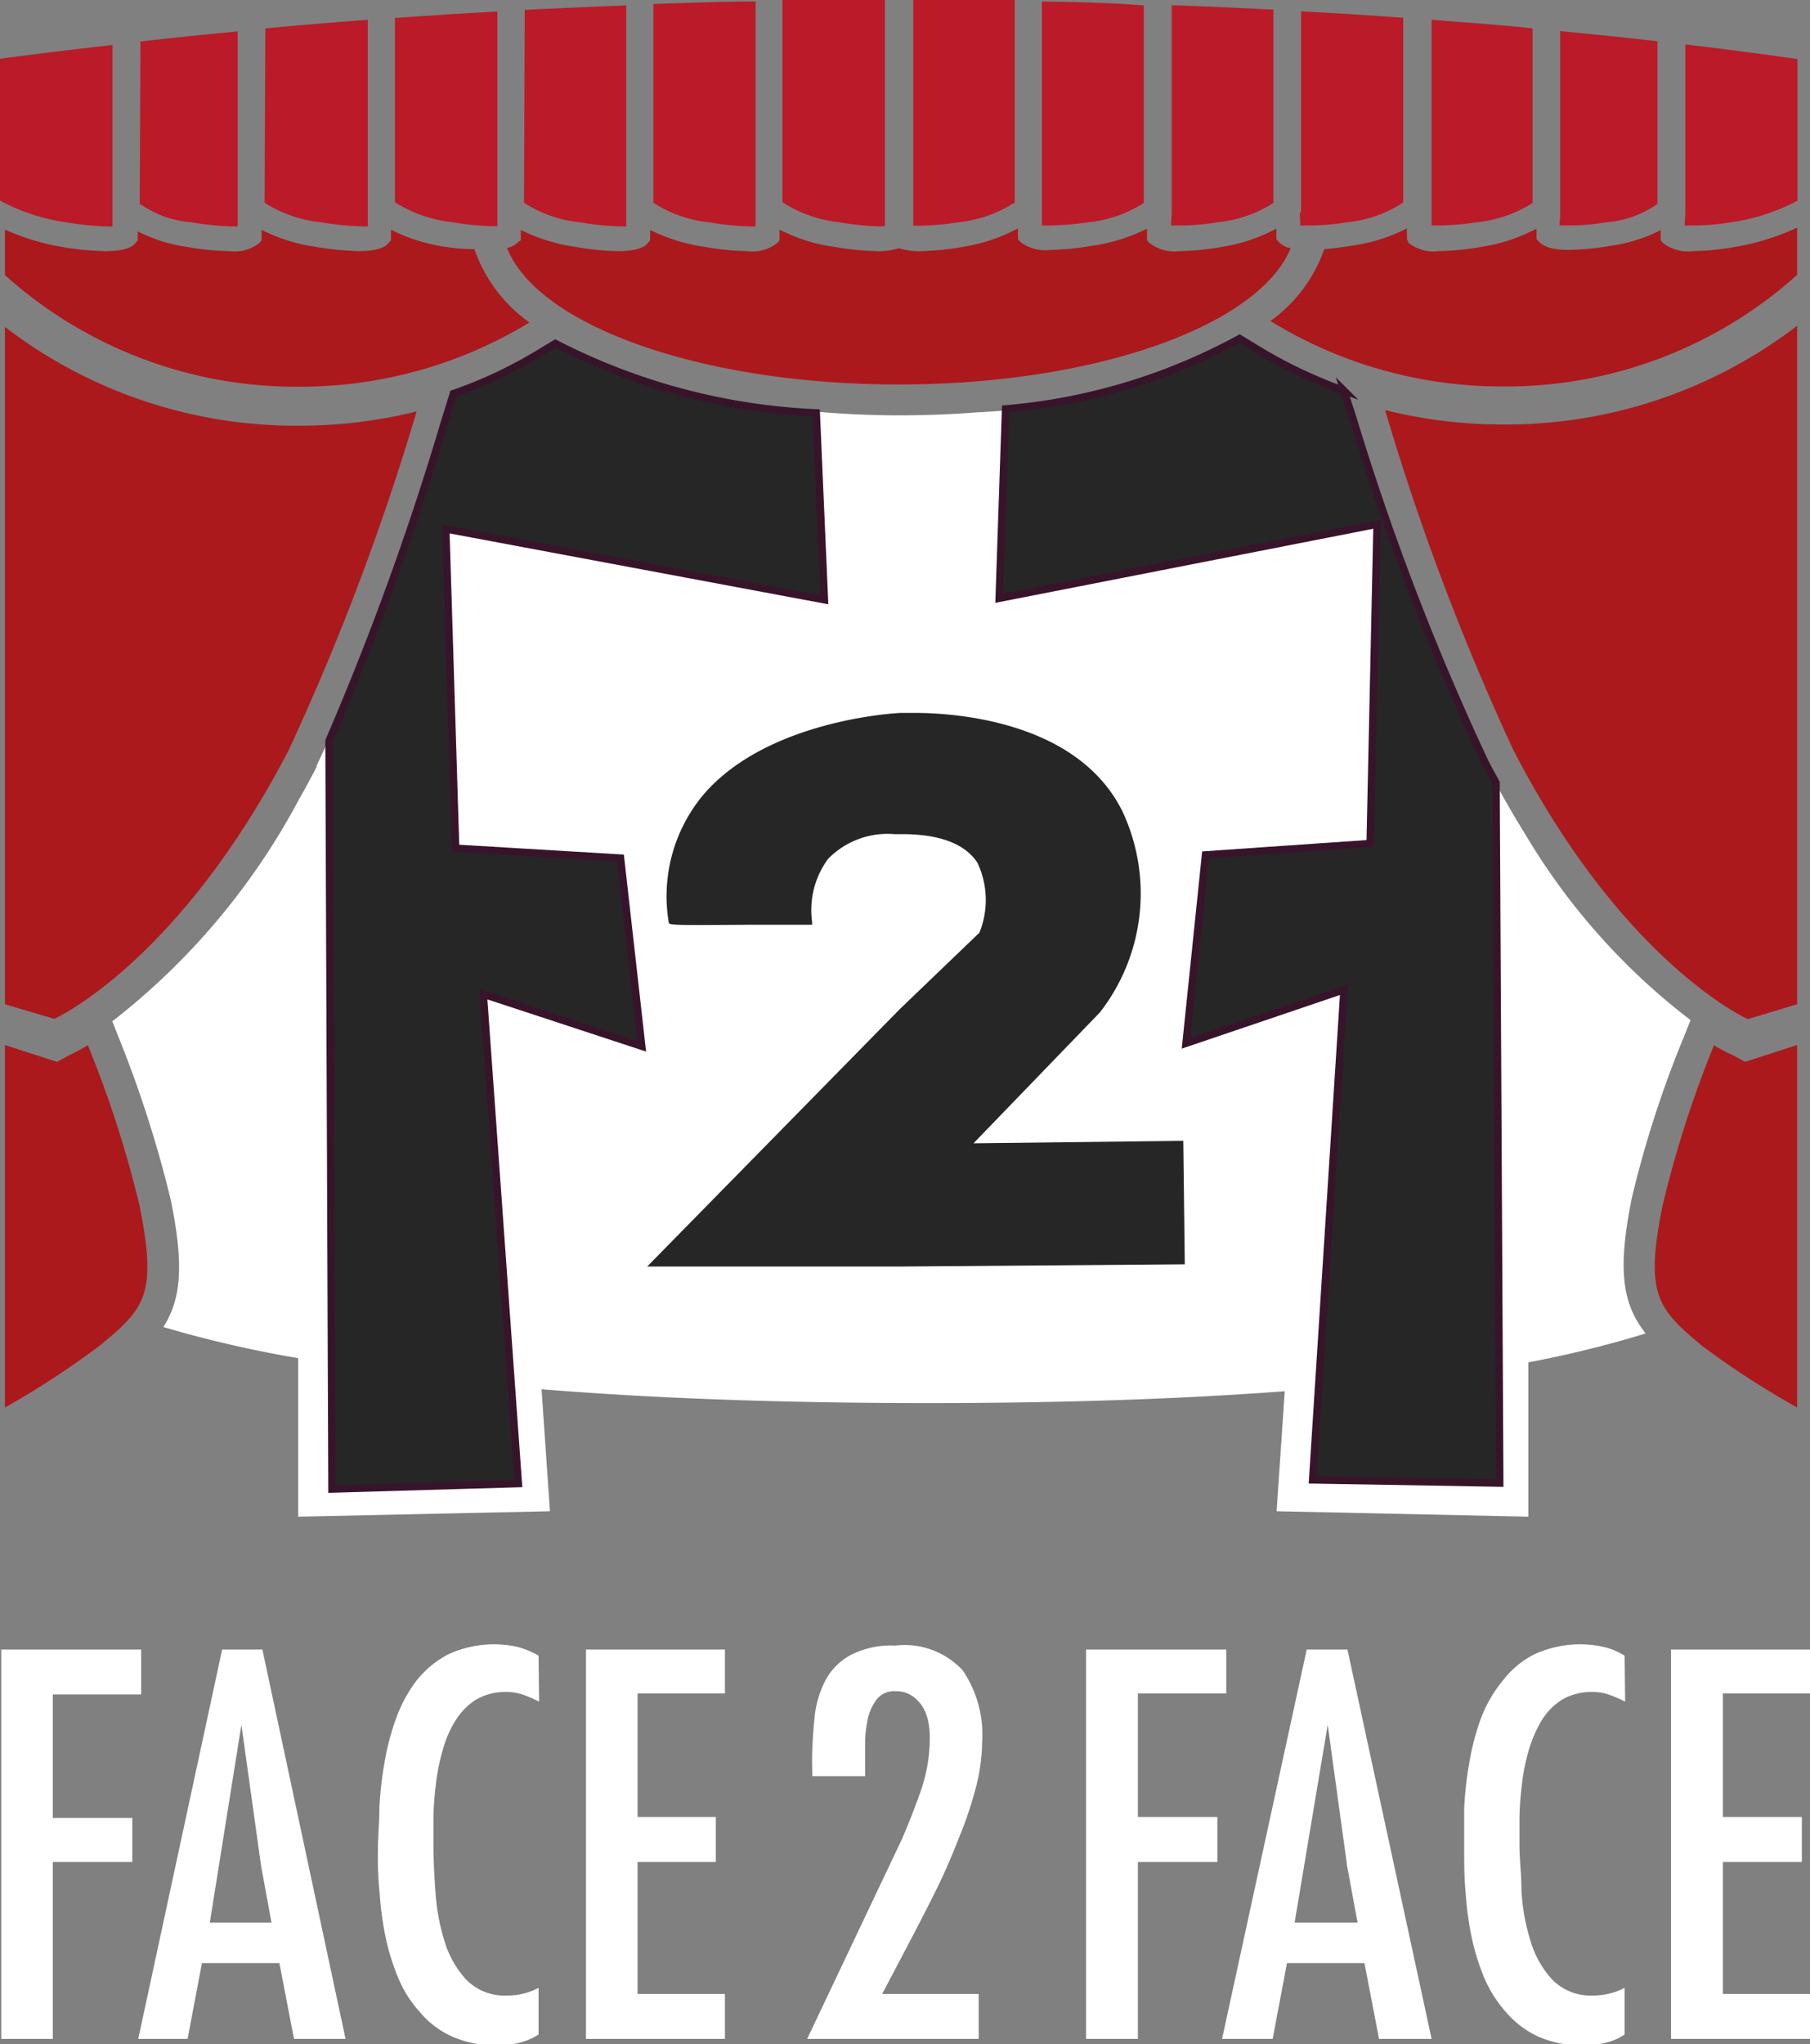
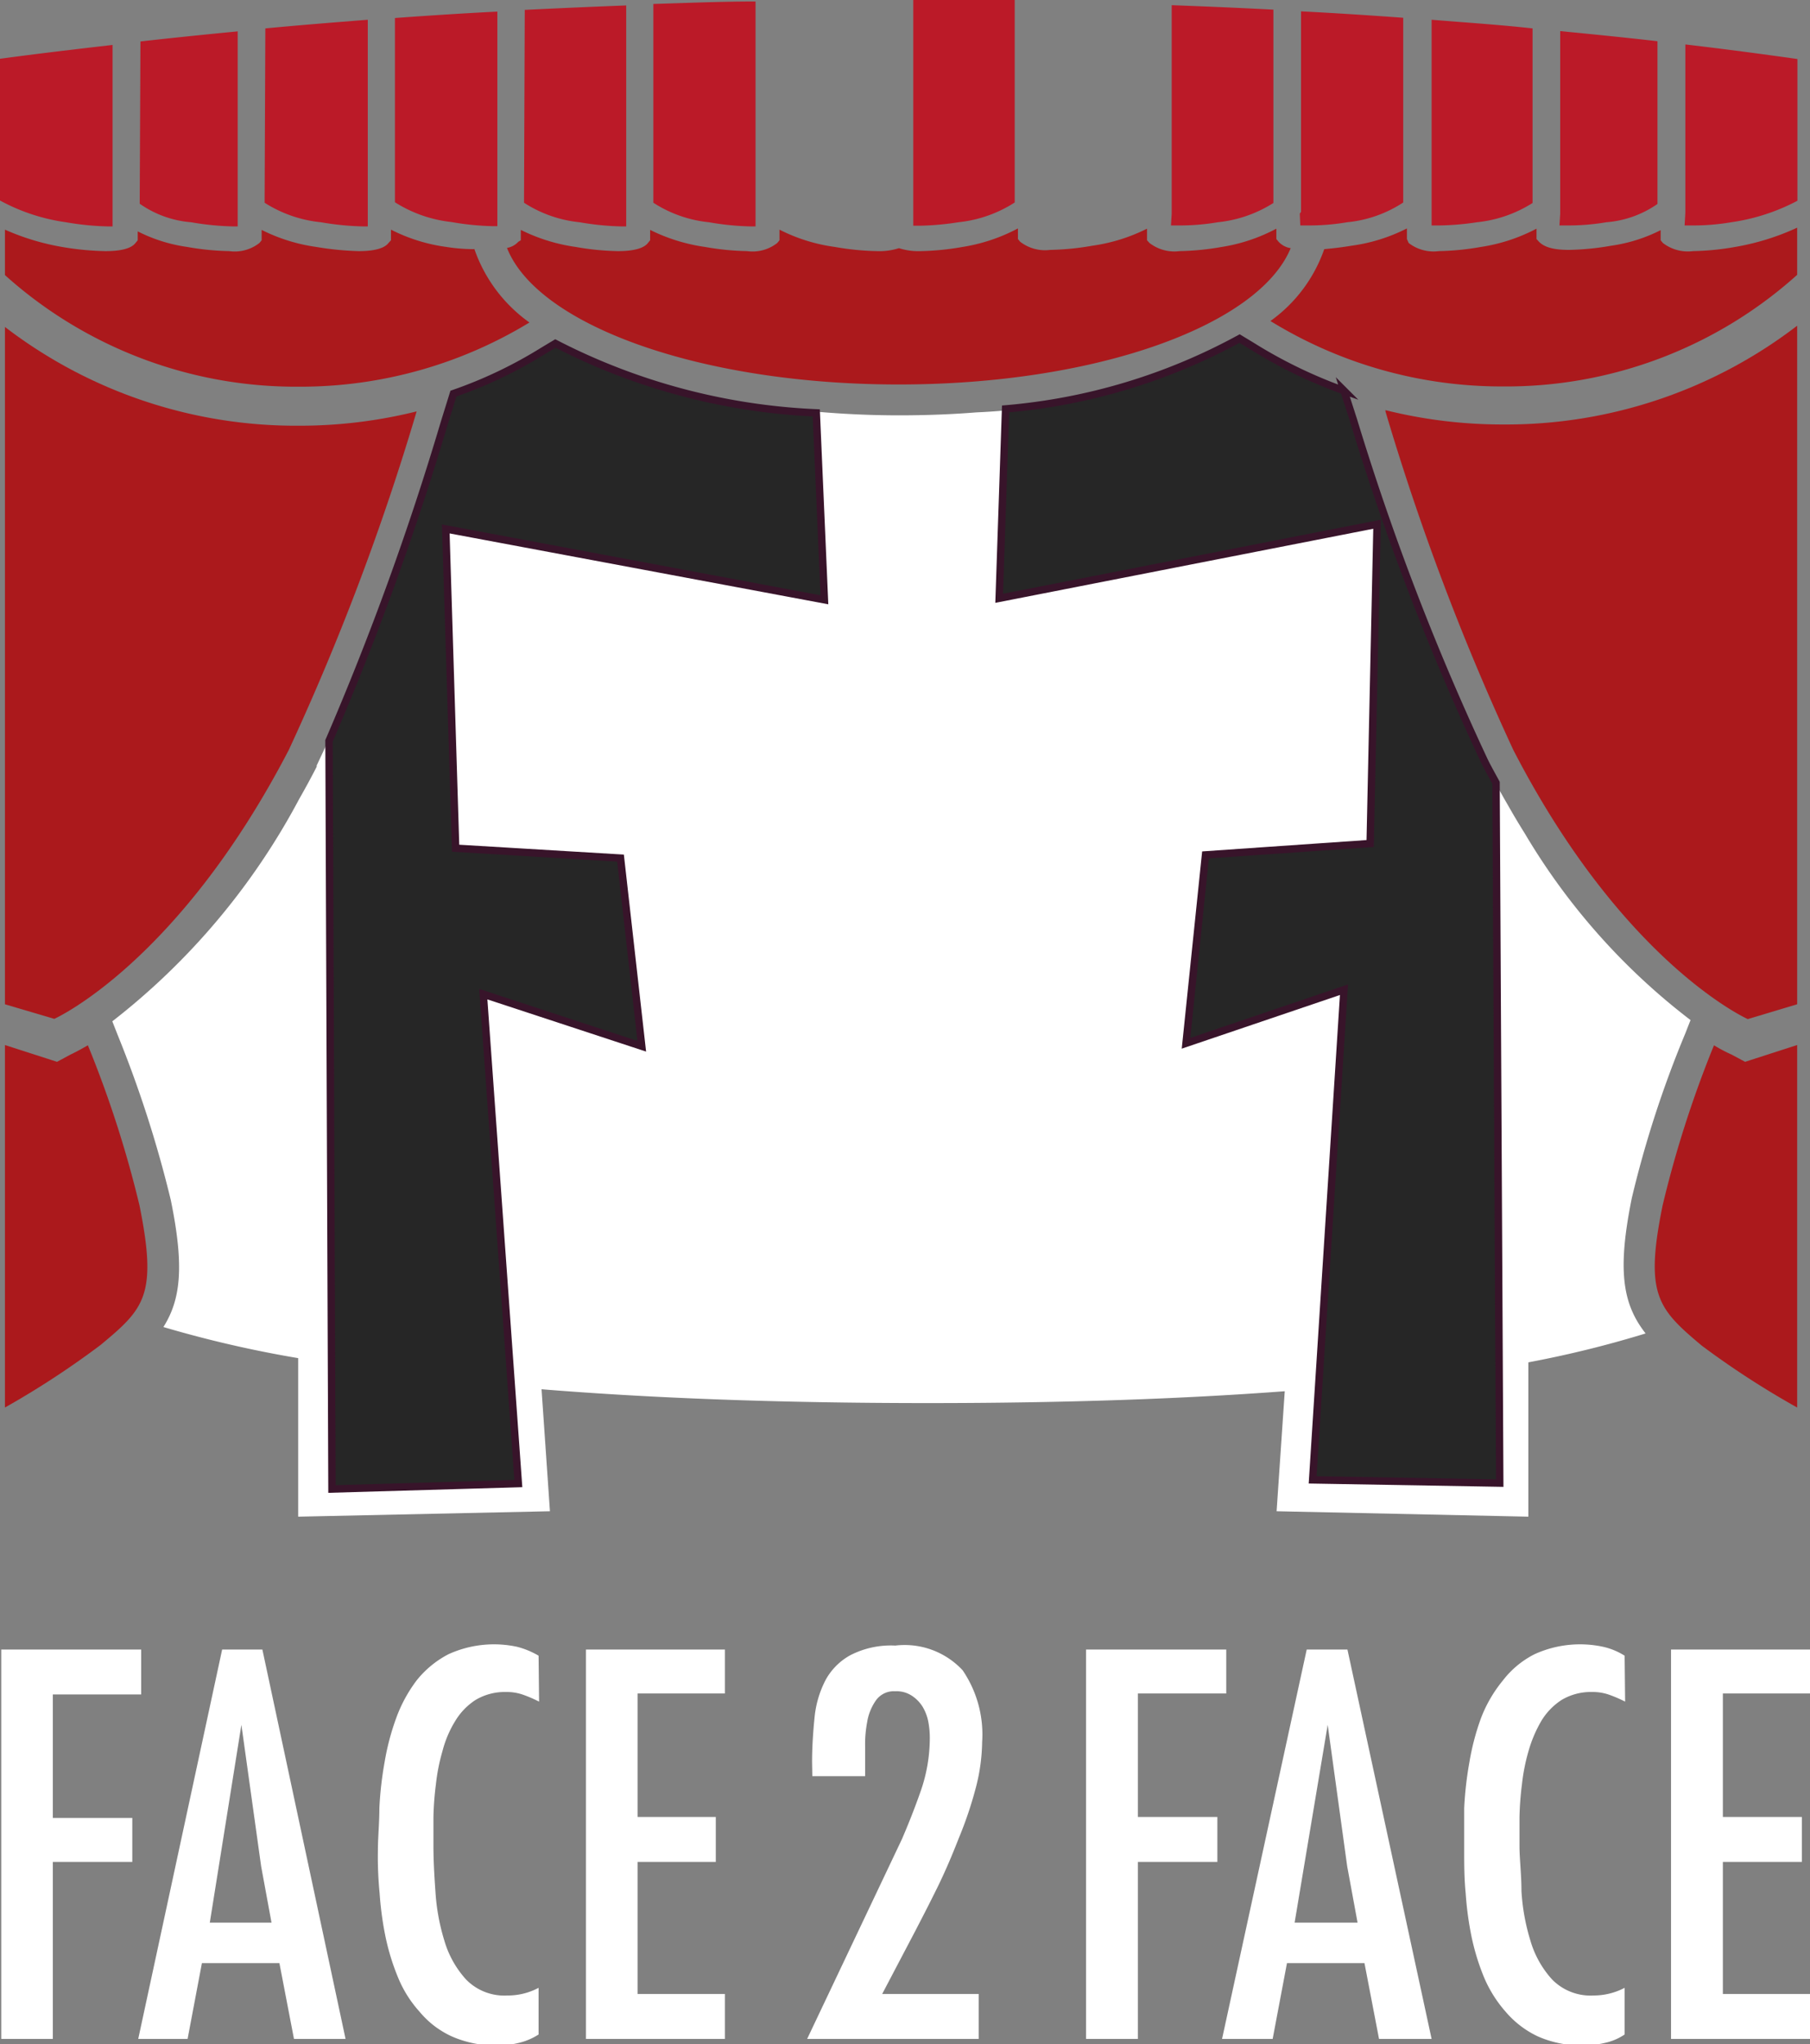
<svg xmlns="http://www.w3.org/2000/svg" id="bb4642e5-6dff-4725-91dd-f5b32ca41d1f" viewBox="0 0 73.33 82.78">
  <rect x="0" y="0" width="73.33" height="82.78" fill="#808080" stroke="none" />
  <defs>
    <style>.cls-1{fill:#262023;}.cls-2{fill:#fff;}.cls-3{fill:#ab191c;}.cls-4{fill:#bb1a28;}.cls-5,.cls-6{fill:#262626;}.cls-5{stroke:#38142a;stroke-miterlimit:10;stroke-width:0.3px;}</style>
  </defs>
  <title>F2F-logo-rojo</title>
-   <path class="cls-1" d="M17.58,18.63a.18.18,0,0,1,.05-.15c.05-.05,0,.1-.05.15" />
  <path class="cls-1" d="M17,20.28a.75.75,0,0,1,.05-.16.75.75,0,0,0-.05.16" />
  <path class="cls-1" d="M23.74,14.44q-.6-.28-1.14-.6.54.32,1.14.6" />
  <path class="cls-1" d="M25.64,15.21l.63.21-.63-.21" />
  <path class="cls-1" d="M24.21,14.65,25,15l-.76-.32" />
  <path class="cls-1" d="M48.83,14.56l-.89.38.89-.38" />
  <path class="cls-1" d="M50.33,13.79c-.35.21-.73.4-1.12.59.39-.19.77-.38,1.12-.59" />
-   <path class="cls-1" d="M47.49,15.11c-.42.16-.85.3-1.31.44.46-.14.89-.28,1.31-.44" />
  <path class="cls-1" d="M27.42,15.75l-.28-.07.28.07" />
  <path class="cls-2" d="M68.27,41.87l.22-.56a26.48,26.48,0,0,1-6.71-7.55c-.2-.32-.4-.65-.6-1l-.27-.47c-.24-.43-.49-.88-.73-1.35A104.45,104.45,0,0,1,54.92,17l-.38-1.19a19.73,19.73,0,0,1-3.74-1.78l-.48-.29A25,25,0,0,1,39.56,16.7h0c-1,.08-2.06.12-3.14.12s-2.2-.05-3.25-.14h0A25.17,25.17,0,0,1,22.6,13.84l-.49.3a18.17,18.17,0,0,1-3.65,1.72l-.37,1.19a119.33,119.33,0,0,1-4.73,12.82h0L12.83,31v.05c-.23.45-.47.89-.71,1.31h0a28.07,28.07,0,0,1-7.57,9l.22.56A47.26,47.26,0,0,1,6.92,48.6c.54,2.64.42,4-.3,5.14A46.43,46.43,0,0,0,12.08,55v6.42l10.2-.22-.34-4.94c4.31.35,9.47.56,15.67.56,5.69,0,10.44-.18,14.44-.48l-.33,4.86,10.2.22V55.17A43.31,43.31,0,0,0,66.67,54c-.94-1.2-1.15-2.56-.56-5.48A43.37,43.37,0,0,1,68.27,41.87Z" />
  <path class="cls-1" d="M44,16.1l-.81.16L44,16.1" />
  <path class="cls-1" d="M45.65,15.69c-.31.09-.62.17-.94.24.32-.07.63-.15.94-.24" />
  <path class="cls-3" d="M70.16,42.71a6.17,6.17,0,0,1-.72-.38,44.45,44.45,0,0,0-2.08,6.48c-.74,3.63-.19,4.19,1.58,5.68A35.06,35.06,0,0,0,72.81,57V42.32L70.7,43Z" />
  <path class="cls-3" d="M51.8,9.79l-.09-.11V9.26A7,7,0,0,1,49.5,10a10.89,10.89,0,0,1-1.71.17,1.65,1.65,0,0,1-1.22-.33l-.1-.11V9.26a7.11,7.11,0,0,1-2.21.69,10.89,10.89,0,0,1-1.71.17,1.65,1.65,0,0,1-1.22-.33l-.09-.11V9.25A7.14,7.14,0,0,1,39,10a10.89,10.89,0,0,1-1.71.17,2.58,2.58,0,0,1-.87-.12,2.6,2.6,0,0,1-.88.12A11,11,0,0,1,33.82,10a7,7,0,0,1-2.24-.7v.43l-.09.11a1.62,1.62,0,0,1-1.22.33A10.89,10.89,0,0,1,28.56,10a7.25,7.25,0,0,1-2.22-.69v.42l-.09.11c-.17.22-.59.33-1.22.33A10.89,10.89,0,0,1,23.32,10a7.25,7.25,0,0,1-2.22-.69v.42l-.1.06a.81.81,0,0,1-.46.25c1.24,3.14,7.86,5.53,15.87,5.53S51,13.18,52.29,10.05a.84.84,0,0,1-.49-.26" />
  <path class="cls-3" d="M56.13,16.66a100.26,100.26,0,0,0,5.18,13.71c4.47,8.66,9.5,10.9,9.5,10.9l2-.6V13.19a19.37,19.37,0,0,1-11.92,4,19.63,19.63,0,0,1-4.76-.58" />
  <path class="cls-3" d="M19.21,10.09A7.38,7.38,0,0,1,18.08,10a7,7,0,0,1-2.24-.7v.43l-.1.11c-.17.22-.58.33-1.21.33A12.32,12.32,0,0,1,12.81,10a7.11,7.11,0,0,1-2.21-.69v.42l-.09.11a1.62,1.62,0,0,1-1.22.33A10.89,10.89,0,0,1,7.58,10a6.39,6.39,0,0,1-2-.63v.36l-.09.11c-.17.22-.58.33-1.22.33A11.53,11.53,0,0,1,2.51,10,9.78,9.78,0,0,1,.2,9.3v1.84a17.64,17.64,0,0,0,11.92,4.52,17.85,17.85,0,0,0,9.33-2.6,6.09,6.09,0,0,1-2.24-3" />
  <path class="cls-3" d="M70.3,10a10.89,10.89,0,0,1-1.71.17,1.66,1.66,0,0,1-1.22-.33l-.09-.11V9.32a6.39,6.39,0,0,1-2,.63,10.89,10.89,0,0,1-1.71.17c-.64,0-1-.11-1.22-.33l-.1-.11V9.26A7.09,7.09,0,0,1,60,10a10.89,10.89,0,0,1-1.71.17,1.65,1.65,0,0,1-1.22-.33L57,9.68V9.25a7,7,0,0,1-2.24.7c-.42.07-.78.11-1.11.14A6,6,0,0,1,51.47,13a17.88,17.88,0,0,0,9.42,2.65,17.64,17.64,0,0,0,11.92-4.52V9.22A10,10,0,0,1,70.3,10" />
  <path class="cls-3" d="M.2,13.19V40.67l2,.59s5-2.23,9.5-10.89a100.26,100.26,0,0,0,5.18-13.71,19.63,19.63,0,0,1-4.76.58,19.37,19.37,0,0,1-11.92-4" />
  <path class="cls-3" d="M3.56,42.33c-.41.24-.67.36-.71.38L2.31,43,.2,42.32V57a35.23,35.23,0,0,0,3.87-2.53c1.77-1.47,2.32-2,1.58-5.66a44.49,44.49,0,0,0-2.09-6.48" />
  <path class="cls-4" d="M47.44,9.13h.33A9.16,9.16,0,0,0,49.34,9a5.18,5.18,0,0,0,2.25-.78V.39C50.23.32,48.85.26,47.47.21V8.65Z" />
-   <path class="cls-4" d="M44.1,9a5.09,5.09,0,0,0,2.24-.78v-8C45,.11,43.59.08,42.21.06V9.13h.33A11.72,11.72,0,0,0,44.1,9" />
  <path class="cls-4" d="M52.68,9.13H53A9.16,9.16,0,0,0,54.58,9a5,5,0,0,0,2.27-.8V.72C55.48.62,54.1.53,52.71.46V8.58l-.05.07Z" />
  <path class="cls-4" d="M63.18,9.13h.33A9.16,9.16,0,0,0,65.08,9a4.18,4.18,0,0,0,2.07-.74V1.67c-1.29-.15-2.61-.28-3.94-.41V8.65Z" />
  <path class="cls-4" d="M68.25,9.13h.33A9.12,9.12,0,0,0,70.14,9a8.19,8.19,0,0,0,2.68-.87V2.39c-1.49-.21-3-.41-4.54-.59V8.61Z" />
  <path class="cls-4" d="M38.83,9a5.2,5.2,0,0,0,2.28-.8V0H37V9.14h.3A11.3,11.3,0,0,0,38.83,9" />
  <path class="cls-4" d="M59.84,9a5.18,5.18,0,0,0,2.25-.78V1.15C60.73,1,59.34.91,58,.8V9.13h.32A11,11,0,0,0,59.84,9" />
  <path class="cls-4" d="M5.66,8.25A4.19,4.19,0,0,0,7.74,9a11.27,11.27,0,0,0,1.74.17h.15V1.27C8.3,1.4,7,1.53,5.69,1.68Z" />
-   <path class="cls-4" d="M35.71,9.16h.14V0H31.7V8.19A5.25,5.25,0,0,0,34,9a11.14,11.14,0,0,0,1.73.17" />
  <path class="cls-4" d="M10.72,8.21A5.19,5.19,0,0,0,13,9a11.4,11.4,0,0,0,1.75.17h.15V.8c-1.4.11-2.78.22-4.15.35Z" />
  <path class="cls-4" d="M0,8.12A7.85,7.85,0,0,0,2.67,9a11.27,11.27,0,0,0,1.74.17h.15V1.82C3,2,1.48,2.18,0,2.38Z" />
  <path class="cls-4" d="M16,8.19a5.33,5.33,0,0,0,2.28.8A11,11,0,0,0,20,9.16h.15V.47c-1.4.07-2.78.16-4.15.26Z" />
  <path class="cls-4" d="M21.23,8.21A5.07,5.07,0,0,0,23.48,9a11.27,11.27,0,0,0,1.74.17h.15V.22Q23.3.3,21.26.4Z" />
  <path class="cls-4" d="M26.47,8.21A5.07,5.07,0,0,0,28.72,9a11.14,11.14,0,0,0,1.73.17h.16V.06c-1.39,0-2.77.06-4.14.1Z" />
  <path class="cls-2" d="M5.72,66.8v1.82H2.14v5H5.36V75.4H2.14v7.17H.05V66.8ZM8.5,77.86H11l-.42-2.28-.8-5.73h0ZM10.63,66.8,14,82.57H11.91l-.59-3.07H8.18L7.6,82.57h-2L9,66.8Zm13.11,0V82.57h5.63V80.75H25.83V75.4H29V73.58H25.83v-5h3.54V66.8Zm9.17,5.13h2.14V70.75a4.77,4.77,0,0,1,.08-1,2.12,2.12,0,0,1,.35-.88.89.89,0,0,1,.79-.38,1.13,1.13,0,0,1,.67.18,1.45,1.45,0,0,1,.44.45,1.88,1.88,0,0,1,.23.61,3.49,3.49,0,0,1,.06.65,6.56,6.56,0,0,1-.35,2.1c-.24.69-.5,1.35-.78,2L32.7,82.57h6.95V80.75H35.74l1.34-2.55c.27-.52.57-1.1.89-1.75s.6-1.31.87-2a15.7,15.7,0,0,0,.68-2,7.64,7.64,0,0,0,.27-1.9A4.62,4.62,0,0,0,39,67.64a3.21,3.21,0,0,0-2.73-1,3.59,3.59,0,0,0-1.82.39,2.53,2.53,0,0,0-1,1A4.15,4.15,0,0,0,33,69.56c-.06.6-.1,1.2-.1,1.8ZM44,66.8V82.57h2.1V75.4h3.22V73.58H46.1v-5h3.58V66.8Zm8.45,11.06H55l-.42-2.28-.79-5.73h0ZM54.59,66.8,58,82.57H55.87l-.59-3.07H52.14l-.58,3.07H49.51L52.94,66.8Zm13.11,0V82.57h5.63V80.75H69.8V75.4H73V73.58H69.8v-5h3.53V66.8Zm-45.88.25a3.33,3.33,0,0,0-.87-.36,4.44,4.44,0,0,0-2.78.3,4,4,0,0,0-1.29,1.06,5.81,5.81,0,0,0-.83,1.53,10,10,0,0,0-.47,1.79,14.35,14.35,0,0,0-.21,1.85c0,.61-.06,1.19-.06,1.72a14.89,14.89,0,0,0,.07,1.73,13.21,13.21,0,0,0,.24,1.77,9.28,9.28,0,0,0,.51,1.65A4.74,4.74,0,0,0,17,81.47a3.67,3.67,0,0,0,1.31,1,4.32,4.32,0,0,0,1.84.36,3.63,3.63,0,0,0,.87-.1,2.58,2.58,0,0,0,.8-.34V80.5a2.64,2.64,0,0,1-1.26.31,2.16,2.16,0,0,1-1.68-.65A4,4,0,0,1,18,78.58a8.49,8.49,0,0,1-.36-2c-.05-.69-.08-1.3-.08-1.83V73.61a12.26,12.26,0,0,1,.1-1.35,7.8,7.8,0,0,1,.27-1.36,4.38,4.38,0,0,1,.51-1.2,2.62,2.62,0,0,1,.83-.86,2.31,2.31,0,0,1,1.23-.32,2,2,0,0,1,.69.11,5.3,5.3,0,0,1,.65.28Zm44,0a2.76,2.76,0,0,0-.87-.36,4.44,4.44,0,0,0-2.78.3,3.75,3.75,0,0,0-1.28,1.06A5.47,5.47,0,0,0,60,69.58a10,10,0,0,0-.47,1.79,14.35,14.35,0,0,0-.21,1.85v1.72c0,.53,0,1.13.06,1.73a13.21,13.21,0,0,0,.24,1.77,9.28,9.28,0,0,0,.51,1.65A5.11,5.11,0,0,0,61,81.47a3.88,3.88,0,0,0,1.31,1,4.32,4.32,0,0,0,1.84.36,3.63,3.63,0,0,0,.87-.1,2.28,2.28,0,0,0,.8-.34V80.5a2.69,2.69,0,0,1-1.25.31,2.18,2.18,0,0,1-1.69-.65A4,4,0,0,1,62,78.58a8.49,8.49,0,0,1-.36-2c0-.69-.08-1.3-.08-1.83V73.61a12.26,12.26,0,0,1,.1-1.35,7.8,7.8,0,0,1,.27-1.36,5.28,5.28,0,0,1,.51-1.2,2.62,2.62,0,0,1,.83-.86,2.31,2.31,0,0,1,1.23-.32,2,2,0,0,1,.69.11,5.3,5.3,0,0,1,.65.28ZM32.91,71.93h2.14V70.75a4.77,4.77,0,0,1,.08-1,2.12,2.12,0,0,1,.35-.88.89.89,0,0,1,.79-.38,1.13,1.13,0,0,1,.67.18,1.45,1.45,0,0,1,.44.45,1.88,1.88,0,0,1,.23.61,3.49,3.49,0,0,1,.06.65,6.56,6.56,0,0,1-.35,2.1c-.24.69-.5,1.35-.78,2L32.7,82.57h6.95V80.75H35.74l1.34-2.55c.27-.52.57-1.1.89-1.75s.6-1.31.87-2a15.7,15.7,0,0,0,.68-2,7.64,7.64,0,0,0,.27-1.9A4.62,4.62,0,0,0,39,67.64a3.21,3.21,0,0,0-2.73-1,3.59,3.59,0,0,0-1.82.39,2.53,2.53,0,0,0-1,1A4.15,4.15,0,0,0,33,69.56c-.06.6-.1,1.2-.1,1.8Z" />
  <path class="cls-5" d="M25.14,34.75l-6.68-.4-.4-12.93L33.4,24.29l-.33-7.57A25.47,25.47,0,0,1,22.5,13.91l-.5.3a18,18,0,0,1-3.63,1.73L18,17.13A115.63,115.63,0,0,1,13.33,30l.12,30.3L21,60.08,19.58,40.26,26,42.37Z" />
-   <path class="cls-6" d="M39.44,46.3,44.56,41a7.84,7.84,0,0,0,.92-8.13c-1.83-3.72-6.92-4-8.43-4H36.5c-.06,0-5.37.24-8,3.31a6.4,6.4,0,0,0-1.41,5.15c0,.14,0,.14,3.13.12H32.9v-.13a3.49,3.49,0,0,1,.65-2.54,3.37,3.37,0,0,1,2.69-1h.3c1.53,0,2.56.39,3.06,1.16a3.53,3.53,0,0,1,.08,2.83l-3.23,3.1h0L26.22,51.29H36.48L48,51.2l-.06-5Z" />
  <path class="cls-5" d="M60.76,60.06,60.61,31.7c-.15-.28-.31-.56-.46-.86A103.44,103.44,0,0,1,54.83,17l-.38-1.18A19.38,19.38,0,0,1,50.7,14l-.48-.29a24,24,0,0,1-9.48,2.85l-.26,7.67,15.31-3-.28,12.93-6.67.46-.79,7.63,6.4-2.17L53.18,59.93Z" />
</svg>